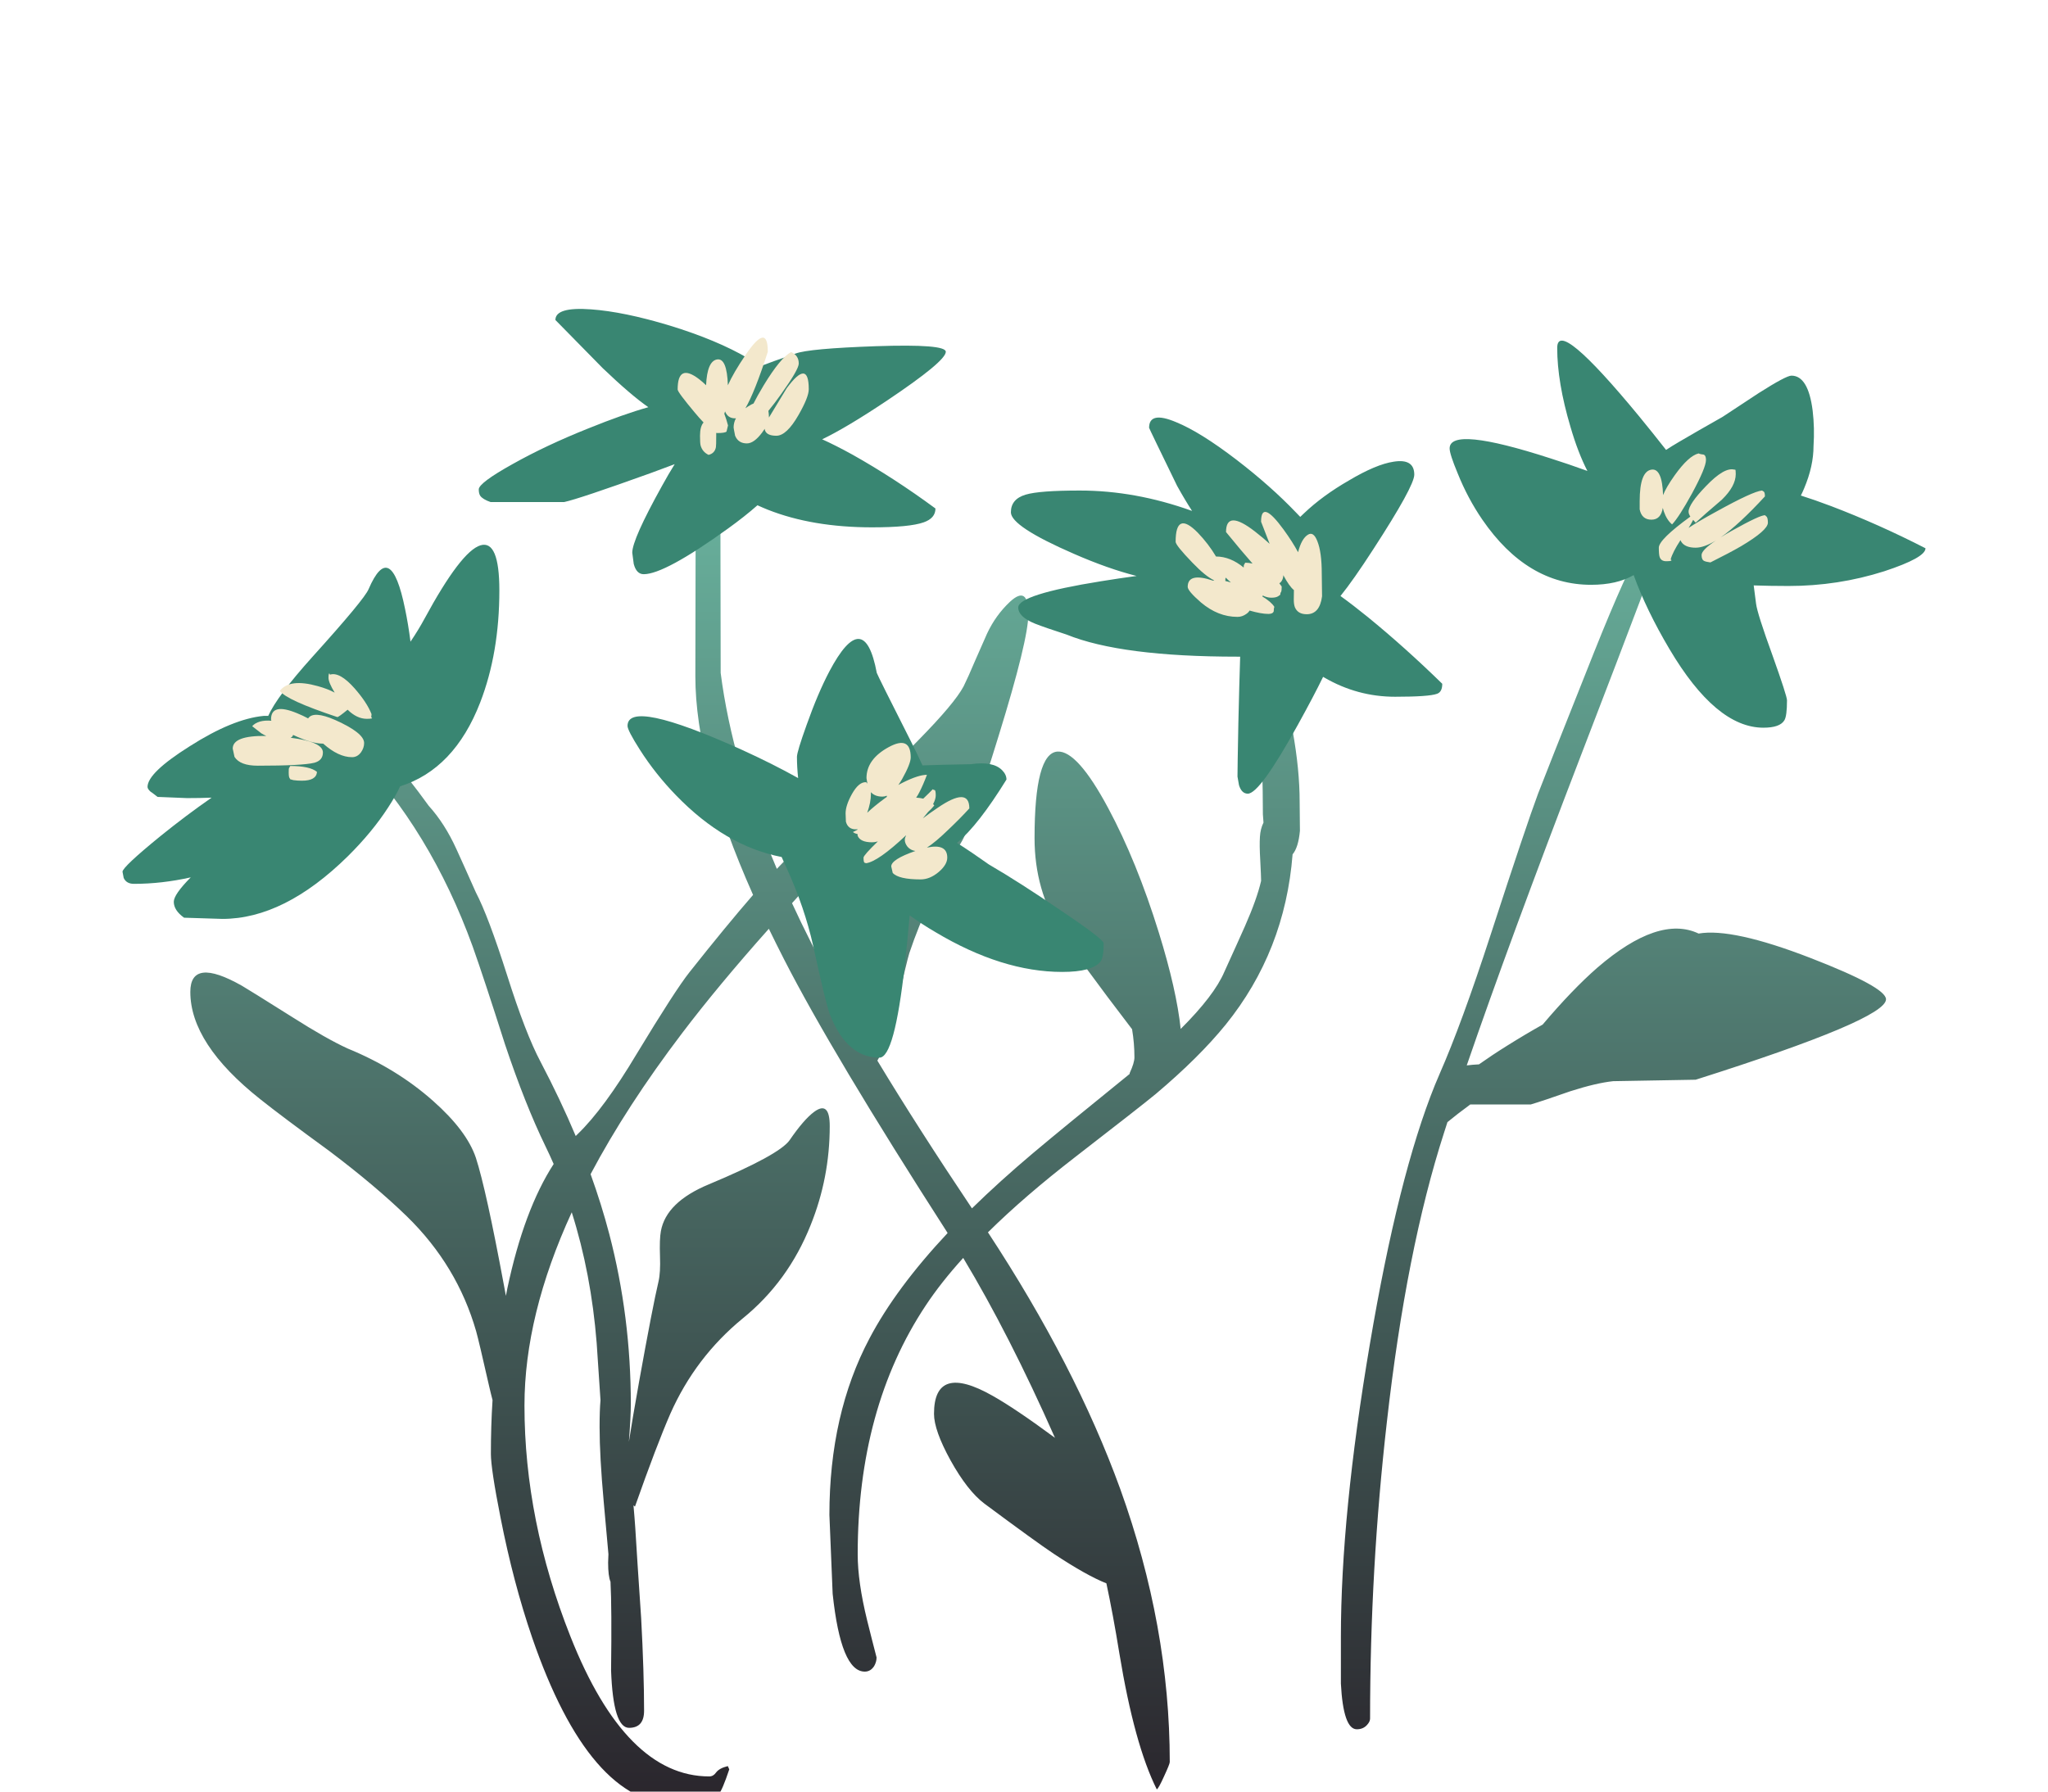
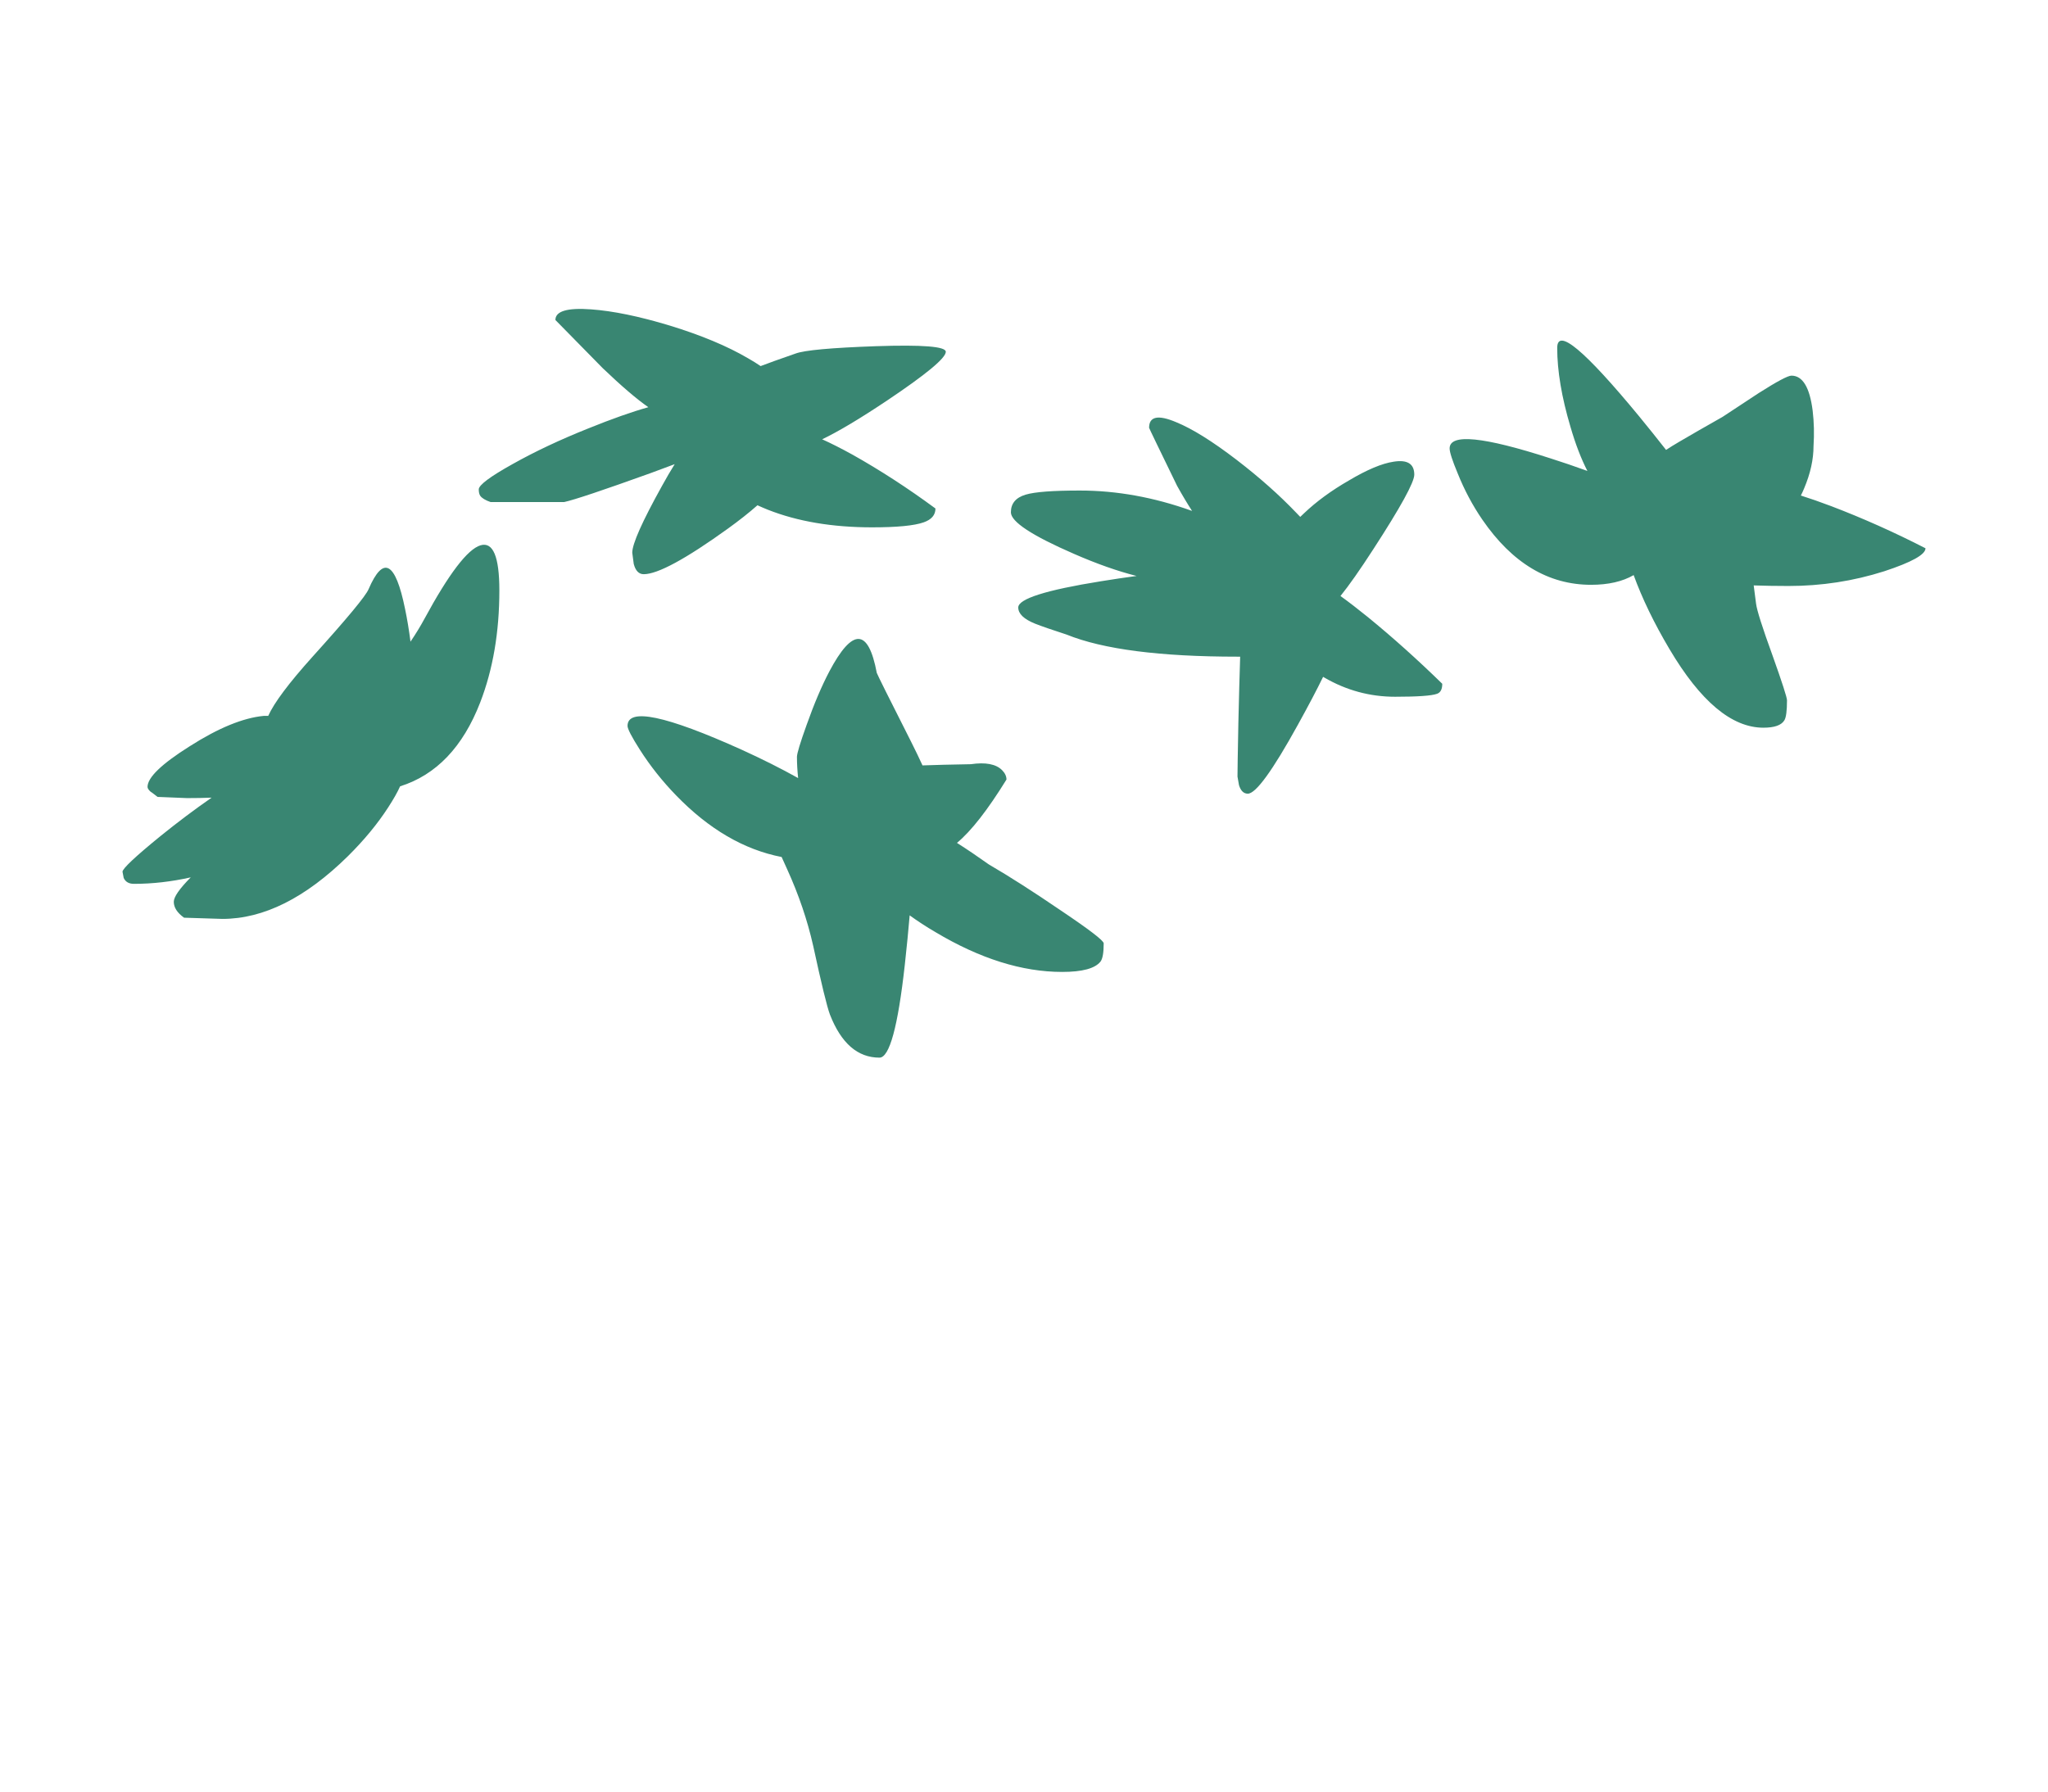
<svg xmlns="http://www.w3.org/2000/svg" version="1.1" x="0px" y="0px" width="104px" height="91px" viewBox="-6.221 -15.69 104 91" enable-background="new -6.221 -15.69 104 91" xml:space="preserve">
  <defs>
</defs>
  <linearGradient id="SVGID_1_" gradientUnits="userSpaceOnUse" x1="46.496" y1="75.961" x2="46.496" y2="5.632">
    <stop offset="0" style="stop-color:#2A252C" />
    <stop offset="1" style="stop-color:#6CB9A3" />
  </linearGradient>
-   <path fill-rule="evenodd" clip-rule="evenodd" fill="url(#SVGID_1_)" d="M89.553,35.067c0,0.678-3.223,2.04-9.666,4.085  l-4.188,0.074c-0.569,0.06-1.292,0.229-2.169,0.509c-0.939,0.33-1.612,0.554-2.02,0.675H68.44c-0.452,0.332-0.839,0.633-1.158,0.896  c-0.06,0.182-0.116,0.362-0.173,0.539c-1.277,3.96-2.245,8.858-2.903,14.693c-0.567,4.968-0.853,9.99-0.853,15.066  c0,0.102-0.05,0.206-0.149,0.315c-0.13,0.149-0.304,0.226-0.524,0.226c-0.458,0-0.728-0.773-0.809-2.32c0-1.556,0-2.344,0-2.364  c0-4.13,0.489-9.082,1.468-14.858c0.966-5.72,2.068-10.114,3.307-13.182c0.073-0.181,0.148-0.357,0.225-0.532  c0.005-0.012,0.01-0.023,0.015-0.037c0.738-1.676,1.601-4.029,2.589-7.062c1.216-3.741,2.021-6.131,2.409-7.168  c0.169-0.448,1.117-2.843,2.843-7.182c2.254-5.647,3.382-7.482,3.382-5.508c0,0.16-1.348,3.735-4.041,10.73  c-2.428,6.313-4.362,11.566-5.806,15.763c0.19-0.025,0.398-0.042,0.621-0.053c0.433-0.306,0.913-0.626,1.444-0.957  c0.614-0.385,1.209-0.738,1.789-1.063c1.013-1.196,1.938-2.157,2.775-2.888c2.083-1.797,3.799-2.375,5.146-1.736  c1.138-0.198,3.033,0.214,5.686,1.242C88.277,33.96,89.553,34.658,89.553,35.067z M58.355,17.188c0.948,3.04,1.422,5.66,1.422,7.855  c0,0.019,0.005,0.507,0.014,1.465c-0.053,0.569-0.178,0.967-0.373,1.197c-0.257,3.279-1.388,6.163-3.397,8.649  c-0.907,1.116-2.089,2.288-3.545,3.517c-0.519,0.429-1.877,1.49-4.069,3.187c-1.73,1.337-3.217,2.618-4.459,3.846  c2.961,4.51,5.201,8.854,6.717,13.032c1.678,4.658,2.516,9.281,2.516,13.871c0,0.068-0.096,0.309-0.285,0.717  c-0.189,0.421-0.315,0.646-0.374,0.674c-0.759-1.516-1.392-3.82-1.901-6.912c-0.216-1.338-0.438-2.521-0.658-3.553  c-0.683-0.271-1.574-0.774-2.678-1.505c-0.598-0.398-1.771-1.248-3.516-2.544c-0.569-0.429-1.145-1.162-1.721-2.199  c-0.56-1.018-0.839-1.806-0.839-2.363c0-1.736,0.993-2.041,2.979-0.914c0.772,0.435,1.827,1.146,3.164,2.134  c-1.558-3.521-3.112-6.565-4.66-9.138c-0.755,0.832-1.386,1.635-1.9,2.41c-2.306,3.472-3.458,7.687-3.458,12.645  c0,0.938,0.161,2.055,0.479,3.352c0.161,0.648,0.32,1.277,0.479,1.886c0,0.149-0.04,0.293-0.12,0.434  c-0.119,0.188-0.278,0.285-0.479,0.285c-0.808,0-1.351-1.317-1.631-3.953c-0.109-2.65-0.165-3.988-0.165-4.008  c0-3.411,0.678-6.399,2.036-8.964c0.898-1.707,2.222-3.489,3.965-5.35v-0.007c-3.91-6.084-6.68-10.718-8.305-13.9  c-0.269-0.525-0.524-1.042-0.771-1.549c-1.715,1.925-3.183,3.693-4.406,5.304c-1.881,2.477-3.429,4.863-4.646,7.16  c0.369,1.024,0.687,2.04,0.95,3.045c0.729,2.792,1.093,5.677,1.093,8.648c0,0.399-0.031,1.032-0.098,1.901  c0.119-0.766,0.29-1.785,0.518-3.053c0.459-2.554,0.788-4.25,0.986-5.089c0.07-0.299,0.096-0.727,0.075-1.286  c-0.02-0.578-0.005-1.001,0.045-1.271c0.18-0.988,0.993-1.78,2.439-2.379c2.384-0.997,3.752-1.746,4.1-2.244  c0.479-0.698,0.893-1.177,1.243-1.436c0.527-0.39,0.793-0.149,0.793,0.718c0,1.755-0.324,3.436-0.973,5.042  c-0.759,1.905-1.906,3.481-3.442,4.729c-1.606,1.317-2.832,2.932-3.682,4.849c-0.468,1.075-1.066,2.646-1.794,4.712  c-0.026-0.021-0.052-0.044-0.075-0.066c0.038,0.423,0.067,0.8,0.09,1.129c0.06,0.999,0.159,2.534,0.3,4.609  c0.099,1.836,0.148,3.401,0.148,4.698c0,0.578-0.254,0.867-0.763,0.867c-0.539,0-0.843-0.972-0.913-2.918  c0.027-2.113,0.017-3.614-0.029-4.503c-0.08-0.186-0.121-0.511-0.121-0.974c0.008-0.158,0.012-0.301,0.016-0.426  c-0.056-0.629-0.135-1.514-0.239-2.656c-0.14-1.547-0.21-2.813-0.21-3.8c0-0.57,0.015-1.024,0.046-1.362  c-0.059-0.887-0.122-1.855-0.194-2.902c-0.186-2.349-0.606-4.563-1.266-6.645c-1.601,3.487-2.401,6.76-2.401,9.816  c0,3.89,0.778,7.801,2.335,11.731c1.875,4.737,4.225,7.107,7.048,7.107c0.139,0,0.254-0.066,0.343-0.194  c0.109-0.149,0.311-0.26,0.6-0.33l0.074,0.165c-0.24,0.718-0.419,1.138-0.538,1.257c-0.351,0.349-1.067,0.523-2.155,0.523  c-2.933,0-5.371-2.823-7.316-8.47c-0.639-1.864-1.172-3.89-1.602-6.074c-0.33-1.667-0.494-2.754-0.494-3.262  c0-0.923,0.026-1.833,0.084-2.73c-0.06-0.227-0.117-0.465-0.174-0.71c-0.348-1.537-0.568-2.465-0.658-2.784  c-0.639-2.226-1.81-4.17-3.517-5.837c-1.057-1.027-2.363-2.129-3.921-3.306c-1.655-1.207-2.831-2.09-3.529-2.648  c-2.365-1.876-3.548-3.69-3.548-5.447c0-1.196,0.874-1.302,2.619-0.314c0.21,0.121,1.067,0.654,2.573,1.602  c1.147,0.729,2.08,1.258,2.799,1.587c1.656,0.678,3.102,1.565,4.338,2.663c1.139,1.009,1.863,1.971,2.172,2.888  c0.349,1.077,0.821,3.227,1.42,6.448c0.035,0.192,0.07,0.381,0.104,0.563c0.024-0.127,0.05-0.255,0.075-0.383  c0.564-2.66,1.348-4.765,2.351-6.313c-0.136-0.309-0.275-0.613-0.421-0.912c-0.688-1.418-1.37-3.138-2.049-5.163  c-0.709-2.225-1.256-3.886-1.646-4.982c-1.427-3.931-3.438-7.237-6.03-9.921c0.428-0.628,1.093-0.464,1.989,0.494  c0.479,0.518,1.082,1.28,1.812,2.289c0.549,0.607,1.017,1.342,1.406,2.199c0.22,0.48,0.549,1.212,0.988,2.2  c0.419,0.798,0.947,2.199,1.586,4.205c0.628,1.984,1.195,3.455,1.706,4.413c0.665,1.267,1.259,2.519,1.779,3.756  c0.036-0.035,0.07-0.07,0.105-0.104c0.888-0.858,1.885-2.214,2.992-4.069c1.317-2.176,2.21-3.557,2.679-4.146  c1.244-1.571,2.321-2.881,3.23-3.928c-1.955-4.395-2.931-8.099-2.931-11.11l0.015-7.631c0.14-1.347,0.209-2.35,0.209-3.008  c0.02-0.878,0.313-1.581,0.882-2.109c0.56-0.528,0.839-0.29,0.839,0.719c0-0.08-0.109,0.502-0.329,1.75  c-0.229,1.236-0.343,1.965-0.343,2.184l0.013,7.931c0.394,3.075,1.345,6.393,2.852,9.952c0.261-0.277,0.502-0.521,0.726-0.734  c1.646-1.566,2.468-1.695,2.468-0.39c0,0.138-0.808,1.093-2.423,2.866c0.305,0.663,0.63,1.334,0.973,2.012  c0.247,0.492,0.515,1,0.8,1.527c0.17-0.945,0.466-2.307,0.891-4.085c0.719-2.982,1.218-4.704,1.496-5.162  c0.259-0.449,1.013-1.308,2.259-2.573c1.217-1.238,1.98-2.146,2.29-2.724c0.149-0.301,0.35-0.743,0.598-1.333  c0.291-0.667,0.49-1.121,0.6-1.361c0.29-0.618,0.677-1.156,1.167-1.616c0.619-0.568,0.928-0.357,0.928,0.629  c0,0.868-0.503,2.934-1.512,6.194c-0.937,3.043-1.556,4.818-1.854,5.327c-1.167,1.956-2.062,3.856-2.679,5.701  c-0.08,0.249-0.305,1.188-0.674,2.813c-0.25,1.121-0.566,2.003-0.949,2.648c1.364,2.259,2.964,4.759,4.803,7.504  c0.938-0.917,1.972-1.854,3.104-2.807c1.063-0.895,2.697-2.233,4.9-4.017c0.001-0.017,0.004-0.035,0.009-0.053  c0.157-0.34,0.238-0.604,0.238-0.793c0-0.474-0.039-0.95-0.12-1.429c-1.845-2.41-3.045-4.059-3.605-4.945  c-0.898-1.406-1.347-2.993-1.347-4.759c0-2.883,0.389-4.349,1.166-4.398c0.67-0.041,1.527,0.917,2.575,2.873  c0.967,1.805,1.825,3.915,2.573,6.329c0.599,1.936,0.968,3.565,1.107,4.886c1.138-1.133,1.875-2.099,2.215-2.896  c0.469-1.028,0.816-1.801,1.047-2.32c0.409-0.927,0.682-1.695,0.822-2.305c0-0.128-0.014-0.488-0.045-1.076  c-0.028-0.47-0.035-0.857-0.015-1.167c0.017-0.268,0.077-0.506,0.181-0.718c-0.012-0.132-0.022-0.271-0.031-0.42  c0-1.735-0.049-2.833-0.149-3.291c-0.277-1.308-0.463-2.235-0.554-2.783c-0.188-1.108-0.284-2.021-0.284-2.738  c0-1.397,0.149-2,0.448-1.812C57.628,15.216,57.957,15.93,58.355,17.188z" />
  <path fill-rule="evenodd" clip-rule="evenodd" fill="#398672" d="M84.751,3.39c0.567,0,0.928,0.594,1.077,1.78  c0.07,0.59,0.084,1.188,0.044,1.796c0,0.679-0.158,1.396-0.479,2.156c-0.053,0.124-0.106,0.244-0.164,0.358  c0.463,0.146,0.978,0.325,1.542,0.539c1.595,0.608,3.191,1.32,4.787,2.139c0,0.32-0.698,0.708-2.095,1.168  c-1.567,0.499-3.187,0.748-4.864,0.748c-0.648,0-1.236-0.011-1.765-0.029c0.034,0.256,0.075,0.565,0.12,0.926  c0.04,0.33,0.318,1.208,0.837,2.635c0.491,1.376,0.734,2.134,0.734,2.274c0,0.539-0.046,0.878-0.134,1.017  c-0.15,0.25-0.505,0.375-1.063,0.375c-1.606,0-3.196-1.331-4.773-3.996c-0.781-1.318-1.386-2.57-1.817-3.755  c-0.568,0.329-1.289,0.493-2.162,0.493c-2.166,0-4.005-1.103-5.521-3.308c-0.499-0.727-0.918-1.516-1.257-2.363  c-0.27-0.648-0.405-1.068-0.405-1.257c0-0.768,1.712-0.599,5.133,0.51c0.598,0.189,1.218,0.401,1.863,0.635  c-0.317-0.616-0.604-1.36-0.859-2.237c-0.451-1.517-0.674-2.852-0.674-4.01c0-1.047,1.387,0.109,4.16,3.472  c0.455,0.555,0.912,1.124,1.368,1.706c0.196-0.129,0.421-0.269,0.681-0.42c0.559-0.329,1.287-0.748,2.186-1.256  c0.229-0.15,0.843-0.554,1.84-1.212C84.018,3.685,84.571,3.39,84.751,3.39z M64.551,7.76c0.698-0.111,1.047,0.11,1.047,0.659  c0,0.388-0.693,1.649-2.079,3.785c-0.672,1.04-1.228,1.833-1.669,2.379c0.414,0.297,0.879,0.656,1.399,1.077  c1.257,1.027,2.513,2.154,3.77,3.381c0,0.279-0.089,0.449-0.269,0.51c-0.27,0.099-0.978,0.149-2.126,0.149  c-1.276,0-2.473-0.324-3.591-0.973c-0.021-0.013-0.043-0.024-0.065-0.038c-0.307,0.633-0.733,1.443-1.28,2.433  c-1.287,2.334-2.135,3.501-2.543,3.501c-0.211,0-0.36-0.145-0.449-0.435c-0.05-0.279-0.076-0.424-0.076-0.434  c0-0.31,0.016-1.222,0.045-2.738c0.031-1.327,0.061-2.445,0.091-3.352c-0.043,0-0.091,0-0.136,0c-3.939,0-6.832-0.373-8.678-1.122  c-0.738-0.239-1.271-0.424-1.601-0.554c-0.568-0.229-0.854-0.503-0.854-0.822c0-0.439,1.402-0.884,4.204-1.333  c0.619-0.101,1.22-0.189,1.805-0.268c-0.975-0.247-2.032-0.621-3.182-1.124c-2.134-0.928-3.201-1.631-3.201-2.109  c0-0.449,0.249-0.748,0.748-0.897c0.469-0.141,1.387-0.209,2.753-0.209c1.877,0,3.771,0.343,5.687,1.031l0.015,0.009  c-0.237-0.366-0.493-0.793-0.763-1.279c-0.947-1.946-1.422-2.929-1.422-2.949c0-0.578,0.459-0.673,1.378-0.283  c0.807,0.329,1.825,0.962,3.051,1.9c1.168,0.897,2.18,1.795,3.038,2.693c0.072,0.075,0.142,0.146,0.209,0.217  c0.057-0.056,0.117-0.112,0.18-0.172c0.638-0.609,1.402-1.167,2.289-1.677C63.193,8.169,63.952,7.85,64.551,7.76z M35.529,6.623  c0.455,0.205,0.966,0.464,1.535,0.777c1.404,0.789,2.813,1.701,4.219,2.738c0,0.33-0.199,0.563-0.598,0.703  c-0.48,0.17-1.354,0.254-2.62,0.254c-2.024,0-3.79-0.3-5.297-0.896c-0.181-0.073-0.356-0.148-0.524-0.225  c-0.43,0.38-0.929,0.773-1.495,1.182c-2.145,1.546-3.571,2.319-4.279,2.319c-0.251,0-0.419-0.175-0.509-0.523  c-0.051-0.36-0.075-0.55-0.075-0.569c0-0.449,0.503-1.58,1.512-3.396c0.221-0.402,0.435-0.77,0.643-1.101  c-0.369,0.14-0.778,0.293-1.227,0.456C24.4,9.211,22.939,9.7,22.43,9.81h-3.74c-0.26-0.089-0.435-0.195-0.523-0.315  c-0.052-0.078-0.076-0.188-0.076-0.328c0-0.219,0.574-0.648,1.721-1.287c1.138-0.639,2.42-1.242,3.846-1.811  c1.186-0.48,2.199-0.839,3.045-1.076c-0.583-0.404-1.354-1.062-2.311-1.977l-2.409-2.453c0-0.449,0.603-0.629,1.811-0.54  c1.116,0.08,2.448,0.355,3.994,0.823c1.596,0.489,2.923,1.043,3.979,1.662c0.238,0.135,0.449,0.267,0.637,0.396  c0.369-0.142,0.96-0.354,1.773-0.636c0.449-0.17,1.811-0.294,4.084-0.374c2.365-0.079,3.547,0.013,3.547,0.284  c0,0.319-0.998,1.147-2.993,2.483C37.429,5.587,36.334,6.239,35.529,6.623z M40.041,21.975c0.219,0.435,0.414,0.839,0.584,1.212  c0.633-0.024,1.45-0.043,2.453-0.061c0.748-0.109,1.277-0.009,1.586,0.3c0.149,0.15,0.225,0.31,0.225,0.479  c-0.953,1.543-1.79,2.617-2.514,3.218c0.512,0.325,1.051,0.69,1.617,1.093c1.057,0.616,2.258,1.386,3.605,2.304  c1.486,0.997,2.229,1.565,2.229,1.706c0,0.479-0.054,0.787-0.164,0.928c-0.279,0.349-0.927,0.523-1.945,0.523  c-2.035,0-4.179-0.674-6.434-2.021c-0.476-0.277-0.911-0.563-1.31-0.853c-0.061,0.734-0.144,1.571-0.247,2.514  c-0.349,3.143-0.777,4.714-1.287,4.714c-1.107,0-1.944-0.729-2.514-2.186c-0.15-0.399-0.434-1.565-0.853-3.501  c-0.29-1.288-0.728-2.578-1.317-3.876c-0.106-0.233-0.201-0.443-0.284-0.628c-1.913-0.371-3.696-1.414-5.356-3.127  c-0.697-0.719-1.312-1.491-1.84-2.318c-0.42-0.66-0.629-1.063-0.629-1.213c0-0.938,1.937-0.533,5.806,1.213  c1.046,0.477,1.999,0.955,2.857,1.436c-0.04-0.388-0.06-0.746-0.06-1.078c0-0.169,0.164-0.713,0.494-1.63  c0.379-1.067,0.763-1.971,1.151-2.709c1.178-2.225,1.981-2.2,2.409,0.074C38.346,18.607,38.924,19.77,40.041,21.975z M19.137,14.298  c0,2.115-0.324,4.011-0.971,5.687c-0.877,2.265-2.233,3.687-4.07,4.265c-0.131,0.296-0.332,0.649-0.599,1.062  c-0.549,0.849-1.233,1.676-2.05,2.485c-2.156,2.123-4.279,3.187-6.375,3.187l-1.945-0.061c-0.349-0.248-0.523-0.519-0.523-0.809  c0-0.246,0.287-0.661,0.861-1.24c-0.981,0.219-1.942,0.329-2.881,0.329c-0.261,0-0.435-0.101-0.524-0.301  C0.02,28.703,0,28.598,0,28.589c0-0.16,0.648-0.77,1.945-1.826c0.862-0.697,1.724-1.343,2.581-1.938  c-0.39,0.016-0.806,0.023-1.249,0.023l-1.496-0.061c-0.23-0.18-0.35-0.269-0.361-0.269c-0.098-0.09-0.149-0.17-0.149-0.239  c0-0.479,0.716-1.167,2.141-2.064c1.457-0.929,2.709-1.442,3.757-1.543h0.231c0.296-0.664,1.046-1.666,2.252-3.007  c1.755-1.944,2.703-3.087,2.843-3.427c0.748-1.735,1.366-1.4,1.854,1.002c0.108,0.517,0.2,1.07,0.276,1.662  c0.269-0.396,0.505-0.785,0.712-1.168c1.237-2.283,2.184-3.526,2.842-3.726C18.817,11.818,19.137,12.583,19.137,14.298z" />
-   <path fill-rule="evenodd" clip-rule="evenodd" fill="#F3E8CC" d="M83.494,10.557c0.039,0.051,0.061,0.149,0.061,0.3  c0,0.26-0.455,0.658-1.363,1.197c-0.379,0.22-0.896,0.494-1.556,0.823c-0.149-0.02-0.255-0.045-0.315-0.074  c-0.089-0.041-0.134-0.141-0.134-0.3c0-0.171,0.24-0.414,0.719-0.734c-0.399,0.24-0.739,0.36-1.019,0.36  c-0.309,0-0.533-0.075-0.673-0.225c-0.044-0.049-0.076-0.101-0.098-0.158c-0.266,0.408-0.433,0.734-0.5,0.981  c0.099,0.06,0.024,0.089-0.225,0.089c-0.169,0-0.28-0.068-0.33-0.209c-0.03-0.079-0.045-0.24-0.045-0.479  c0-0.275,0.534-0.802,1.601-1.578c-0.059-0.092-0.089-0.175-0.089-0.247c0-0.259,0.295-0.694,0.883-1.302  c0.62-0.648,1.098-0.928,1.437-0.838h0.046c0.019,0,0.029,0.074,0.029,0.224c0,0.41-0.233,0.843-0.703,1.302  c-0.608,0.519-1.054,0.907-1.333,1.167c-0.046-0.052-0.089-0.099-0.127-0.141c-0.062,0.124-0.138,0.261-0.231,0.409  c0.312-0.211,0.785-0.49,1.422-0.837c1.227-0.679,1.995-1.032,2.304-1.062l0.075,0.044c0.05,0.021,0.075,0.105,0.075,0.255  c-0.877,0.952-1.625,1.646-2.245,2.08c0.164-0.106,0.349-0.215,0.555-0.33c0.977-0.548,1.545-0.812,1.704-0.793  C83.418,10.492,83.444,10.518,83.494,10.557z M60.676,11.799c0.149,0.37,0.224,0.918,0.224,1.647c0,0.099,0.005,0.483,0.015,1.151  c-0.078,0.607-0.339,0.912-0.778,0.912c-0.298,0-0.497-0.115-0.597-0.343c-0.041-0.1-0.061-0.235-0.061-0.405  c0-0.165,0.002-0.324,0.007-0.479c-0.154-0.122-0.334-0.374-0.538-0.755c-0.002,0.047-0.005,0.079-0.008,0.096  c-0.03,0.148-0.095,0.254-0.194,0.316c0.04,0.052,0.081,0.105,0.12,0.162c0,0.142-0.011,0.23-0.029,0.271  c-0.031,0.039-0.046,0.09-0.046,0.148l-0.104,0.075c-0.08,0.051-0.194,0.074-0.346,0.074c-0.146,0-0.291-0.037-0.434-0.11v0.006  c-0.009,0.013-0.019,0.024-0.029,0.038c0.305,0.185,0.509,0.36,0.614,0.53c-0.021,0.05-0.031,0.126-0.031,0.225  c-0.03,0.091-0.12,0.135-0.269,0.135c-0.246,0-0.567-0.058-0.958-0.171c-0.037,0.064-0.093,0.122-0.165,0.171  c-0.141,0.101-0.289,0.15-0.449,0.15c-0.658,0-1.275-0.244-1.855-0.733c-0.448-0.39-0.673-0.653-0.673-0.793  c0-0.5,0.43-0.604,1.287-0.314c0.021-0.006,0.04-0.011,0.061-0.015c-0.296-0.135-0.665-0.435-1.108-0.898  c-0.568-0.588-0.853-0.943-0.853-1.062c0-1.068,0.374-1.223,1.122-0.465c0.37,0.386,0.679,0.791,0.928,1.213  c0.485,0.001,0.954,0.188,1.406,0.561c0.003-0.087,0.008-0.135,0.016-0.142c0.02-0.021,0.041-0.056,0.06-0.105  c0.126,0.002,0.251,0.017,0.374,0.045c-0.364-0.413-0.813-0.946-1.347-1.601c0-0.779,0.489-0.788,1.467-0.03  c0.295,0.23,0.544,0.44,0.748,0.628l-0.435-1.122c0-0.777,0.38-0.647,1.138,0.39c0.312,0.43,0.558,0.817,0.741,1.159  c0.117-0.462,0.284-0.759,0.501-0.891C60.387,11.351,60.546,11.46,60.676,11.799z M80.292,7.4c0.08,0.03,0.119,0.12,0.119,0.27  c0,0.26-0.234,0.822-0.702,1.69c-0.45,0.818-0.789,1.346-1.02,1.586c-0.179-0.15-0.317-0.368-0.419-0.658  c-0.021-0.063-0.038-0.124-0.052-0.18c-0.064,0.4-0.257,0.598-0.575,0.598c-0.329,0-0.529-0.174-0.599-0.522v-0.42  c0-1.007,0.199-1.54,0.599-1.6c0.36-0.055,0.558,0.377,0.589,1.295c0.099-0.258,0.296-0.594,0.592-1.011  c0.471-0.658,0.874-1.028,1.213-1.108C80.098,7.371,80.181,7.39,80.292,7.4z M56.006,13.805l-0.007,0.015  c0.089,0.019,0.183,0.044,0.285,0.075c-0.038-0.034-0.075-0.069-0.114-0.104c-0.052-0.05-0.102-0.097-0.149-0.143  C56.002,13.694,55.997,13.746,56.006,13.805z M39.593,23.875c-0.065,0.11-0.13,0.214-0.194,0.307  c0.073-0.043,0.152-0.086,0.238-0.127c0.519-0.259,0.924-0.39,1.213-0.39c-0.131,0.349-0.261,0.648-0.39,0.897  c-0.05,0.099-0.103,0.186-0.157,0.262c0.13,0.008,0.25,0.024,0.359,0.052c0.232-0.222,0.394-0.381,0.485-0.478  c0.03,0.03,0.065,0.044,0.105,0.044c0.03,0.031,0.045,0.12,0.045,0.271c0,0.125-0.045,0.272-0.134,0.44  c0.02,0.023,0.039,0.046,0.06,0.068c-0.097,0.121-0.198,0.229-0.307,0.322c-0.082,0.105-0.173,0.217-0.276,0.336  c0.21-0.161,0.453-0.336,0.732-0.523c1.087-0.749,1.631-0.744,1.631,0.015c-0.318,0.35-0.668,0.702-1.048,1.063  c-0.454,0.441-0.821,0.75-1.106,0.928c0.688-0.146,1.033,0.024,1.033,0.509c0,0.239-0.146,0.483-0.436,0.731  c-0.3,0.251-0.603,0.376-0.913,0.376c-0.748,0-1.221-0.11-1.421-0.33c-0.049-0.208-0.075-0.318-0.075-0.329  c0-0.24,0.409-0.503,1.227-0.785c-0.163-0.023-0.299-0.097-0.403-0.218c-0.09-0.118-0.135-0.233-0.135-0.343  c0-0.071,0.023-0.149,0.068-0.24c-0.945,0.889-1.621,1.362-2.027,1.422c-0.051-0.011-0.08-0.019-0.091-0.029  c-0.029-0.021-0.046-0.104-0.046-0.255c0-0.08,0.243-0.354,0.727-0.823c-0.1,0.03-0.197,0.045-0.292,0.045  c-0.399,0-0.643-0.111-0.733-0.329c-0.001-0.031-0.003-0.061-0.007-0.09c-0.122-0.029-0.199-0.063-0.231-0.105  c0.076-0.034,0.149-0.071,0.224-0.111c0.002-0.014,0.002-0.026,0-0.037c-0.024,0.01-0.049,0.015-0.074,0.015  c-0.269,0-0.439-0.13-0.509-0.39c-0.012-0.259-0.016-0.398-0.016-0.419c0-0.269,0.105-0.592,0.314-0.972  c0.24-0.431,0.483-0.634,0.734-0.614c0.02,0.027,0.039,0.052,0.059,0.074c-0.03-0.173-0.046-0.27-0.046-0.283  c0-0.638,0.375-1.162,1.124-1.571c0.748-0.409,1.122-0.234,1.122,0.523C40.026,22.991,39.883,23.354,39.593,23.875z M38.813,24.787  c0-0.014,0-0.028,0-0.044v-0.017c-0.075,0.031-0.149,0.047-0.225,0.047c-0.251,0-0.446-0.075-0.583-0.225c0,0.033,0,0.067,0,0.104  c0,0.271-0.062,0.586-0.187,0.941c0.222-0.214,0.519-0.458,0.891-0.732C38.744,24.835,38.78,24.811,38.813,24.787z M34.341,2.775  c0,0.201-0.3,0.719-0.899,1.558c-0.243,0.342-0.458,0.623-0.643,0.846c0.017,0.096,0.026,0.21,0.029,0.337  c0.185-0.309,0.484-0.803,0.898-1.482c0.748-1.018,1.123-1.002,1.123,0.046c0,0.27-0.175,0.708-0.524,1.316  c-0.4,0.697-0.773,1.047-1.122,1.047c-0.309,0-0.499-0.085-0.569-0.253c-0.009-0.021-0.018-0.051-0.021-0.099  c-0.041,0.063-0.089,0.131-0.142,0.203c-0.271,0.358-0.524,0.538-0.764,0.538c-0.289,0-0.49-0.13-0.598-0.39  c-0.052-0.261-0.076-0.398-0.076-0.419c0-0.163,0.04-0.322,0.12-0.472c-0.016,0.006-0.03,0.008-0.044,0.008  c-0.247,0-0.417-0.117-0.51-0.352c-0.014,0.041-0.023,0.08-0.038,0.12c0.072,0.188,0.134,0.384,0.188,0.592l-0.076,0.313  c-0.06,0.05-0.214,0.074-0.462,0.074c-0.02,0-0.039-0.003-0.061-0.007c0,0.044,0,0.092,0,0.142c0,0.34-0.005,0.534-0.016,0.584  c-0.039,0.209-0.164,0.339-0.373,0.39c-0.21-0.101-0.344-0.26-0.404-0.479c-0.021-0.081-0.03-0.244-0.03-0.494  c0-0.318,0.062-0.543,0.18-0.673c-0.138-0.144-0.292-0.317-0.463-0.523c-0.569-0.68-0.853-1.063-0.853-1.153  c0-0.907,0.363-1.082,1.091-0.523c0.124,0.096,0.241,0.198,0.353,0.308c0.036-0.819,0.223-1.256,0.56-1.311  c0.334-0.053,0.516,0.383,0.547,1.311c0.187-0.421,0.487-0.936,0.904-1.549c0.749-1.107,1.123-1.158,1.123-0.149  c-0.443,1.374-0.823,2.33-1.137,2.865c0.09-0.063,0.189-0.127,0.298-0.188c0.038-0.02,0.076-0.038,0.114-0.052  c0.122-0.244,0.294-0.552,0.515-0.921c0.57-0.938,1.033-1.5,1.393-1.691C34.211,2.303,34.341,2.498,34.341,2.775z M6.584,21.195  c0.202-0.222,0.53-0.314,0.979-0.276c-0.015-0.022-0.021-0.045-0.021-0.066c0-0.58,0.444-0.683,1.33-0.314  C9.074,20.622,9.26,20.71,9.426,20.8c0.178-0.27,0.637-0.242,1.377,0.082c0.979,0.438,1.467,0.828,1.467,1.168  c0,0.169-0.056,0.329-0.164,0.479c-0.119,0.159-0.27,0.24-0.449,0.24c-0.463,0-0.95-0.23-1.467-0.689c-0.011,0-0.021,0-0.03,0  c-0.372,0-0.87-0.147-1.496-0.441c-0.016,0.043-0.031,0.069-0.044,0.083c-0.022,0.022-0.049,0.043-0.082,0.06  c1.09,0.137,1.639,0.386,1.639,0.748c0,0.269-0.146,0.444-0.436,0.523c-0.407,0.1-1.366,0.149-2.872,0.149  c-0.599,0-0.993-0.149-1.182-0.449l-0.09-0.419c0-0.447,0.568-0.661,1.705-0.644c-0.085-0.036-0.17-0.082-0.254-0.134  C6.768,21.336,6.614,21.216,6.584,21.195z M9.92,19.161c0.338,0.093,0.622,0.203,0.854,0.329c-0.21-0.347-0.313-0.595-0.313-0.748  c0-0.159,0.015-0.233,0.044-0.225c0.01,0.01,0.021,0.03,0.029,0.061c0.329-0.109,0.748,0.125,1.258,0.703  c0.418,0.479,0.703,0.912,0.854,1.302l-0.015,0.164c0.099,0.05,0.023,0.074-0.226,0.074c-0.334,0-0.658-0.153-0.973-0.463  c-0.303,0.249-0.477,0.374-0.523,0.374c-1.735-0.578-2.709-1.021-2.918-1.333C8.32,18.971,8.963,18.892,9.92,19.161z M9.111,23.964  c-0.158,0-0.304-0.009-0.434-0.029L8.514,23.89c0-0.01-0.01-0.03-0.031-0.06c-0.028-0.039-0.043-0.136-0.043-0.285  c0-0.139,0.005-0.214,0.015-0.225c0.021-0.019,0.04-0.054,0.06-0.104c0.668,0,1.122,0.1,1.361,0.3  C9.855,23.814,9.602,23.964,9.111,23.964z" />
</svg>